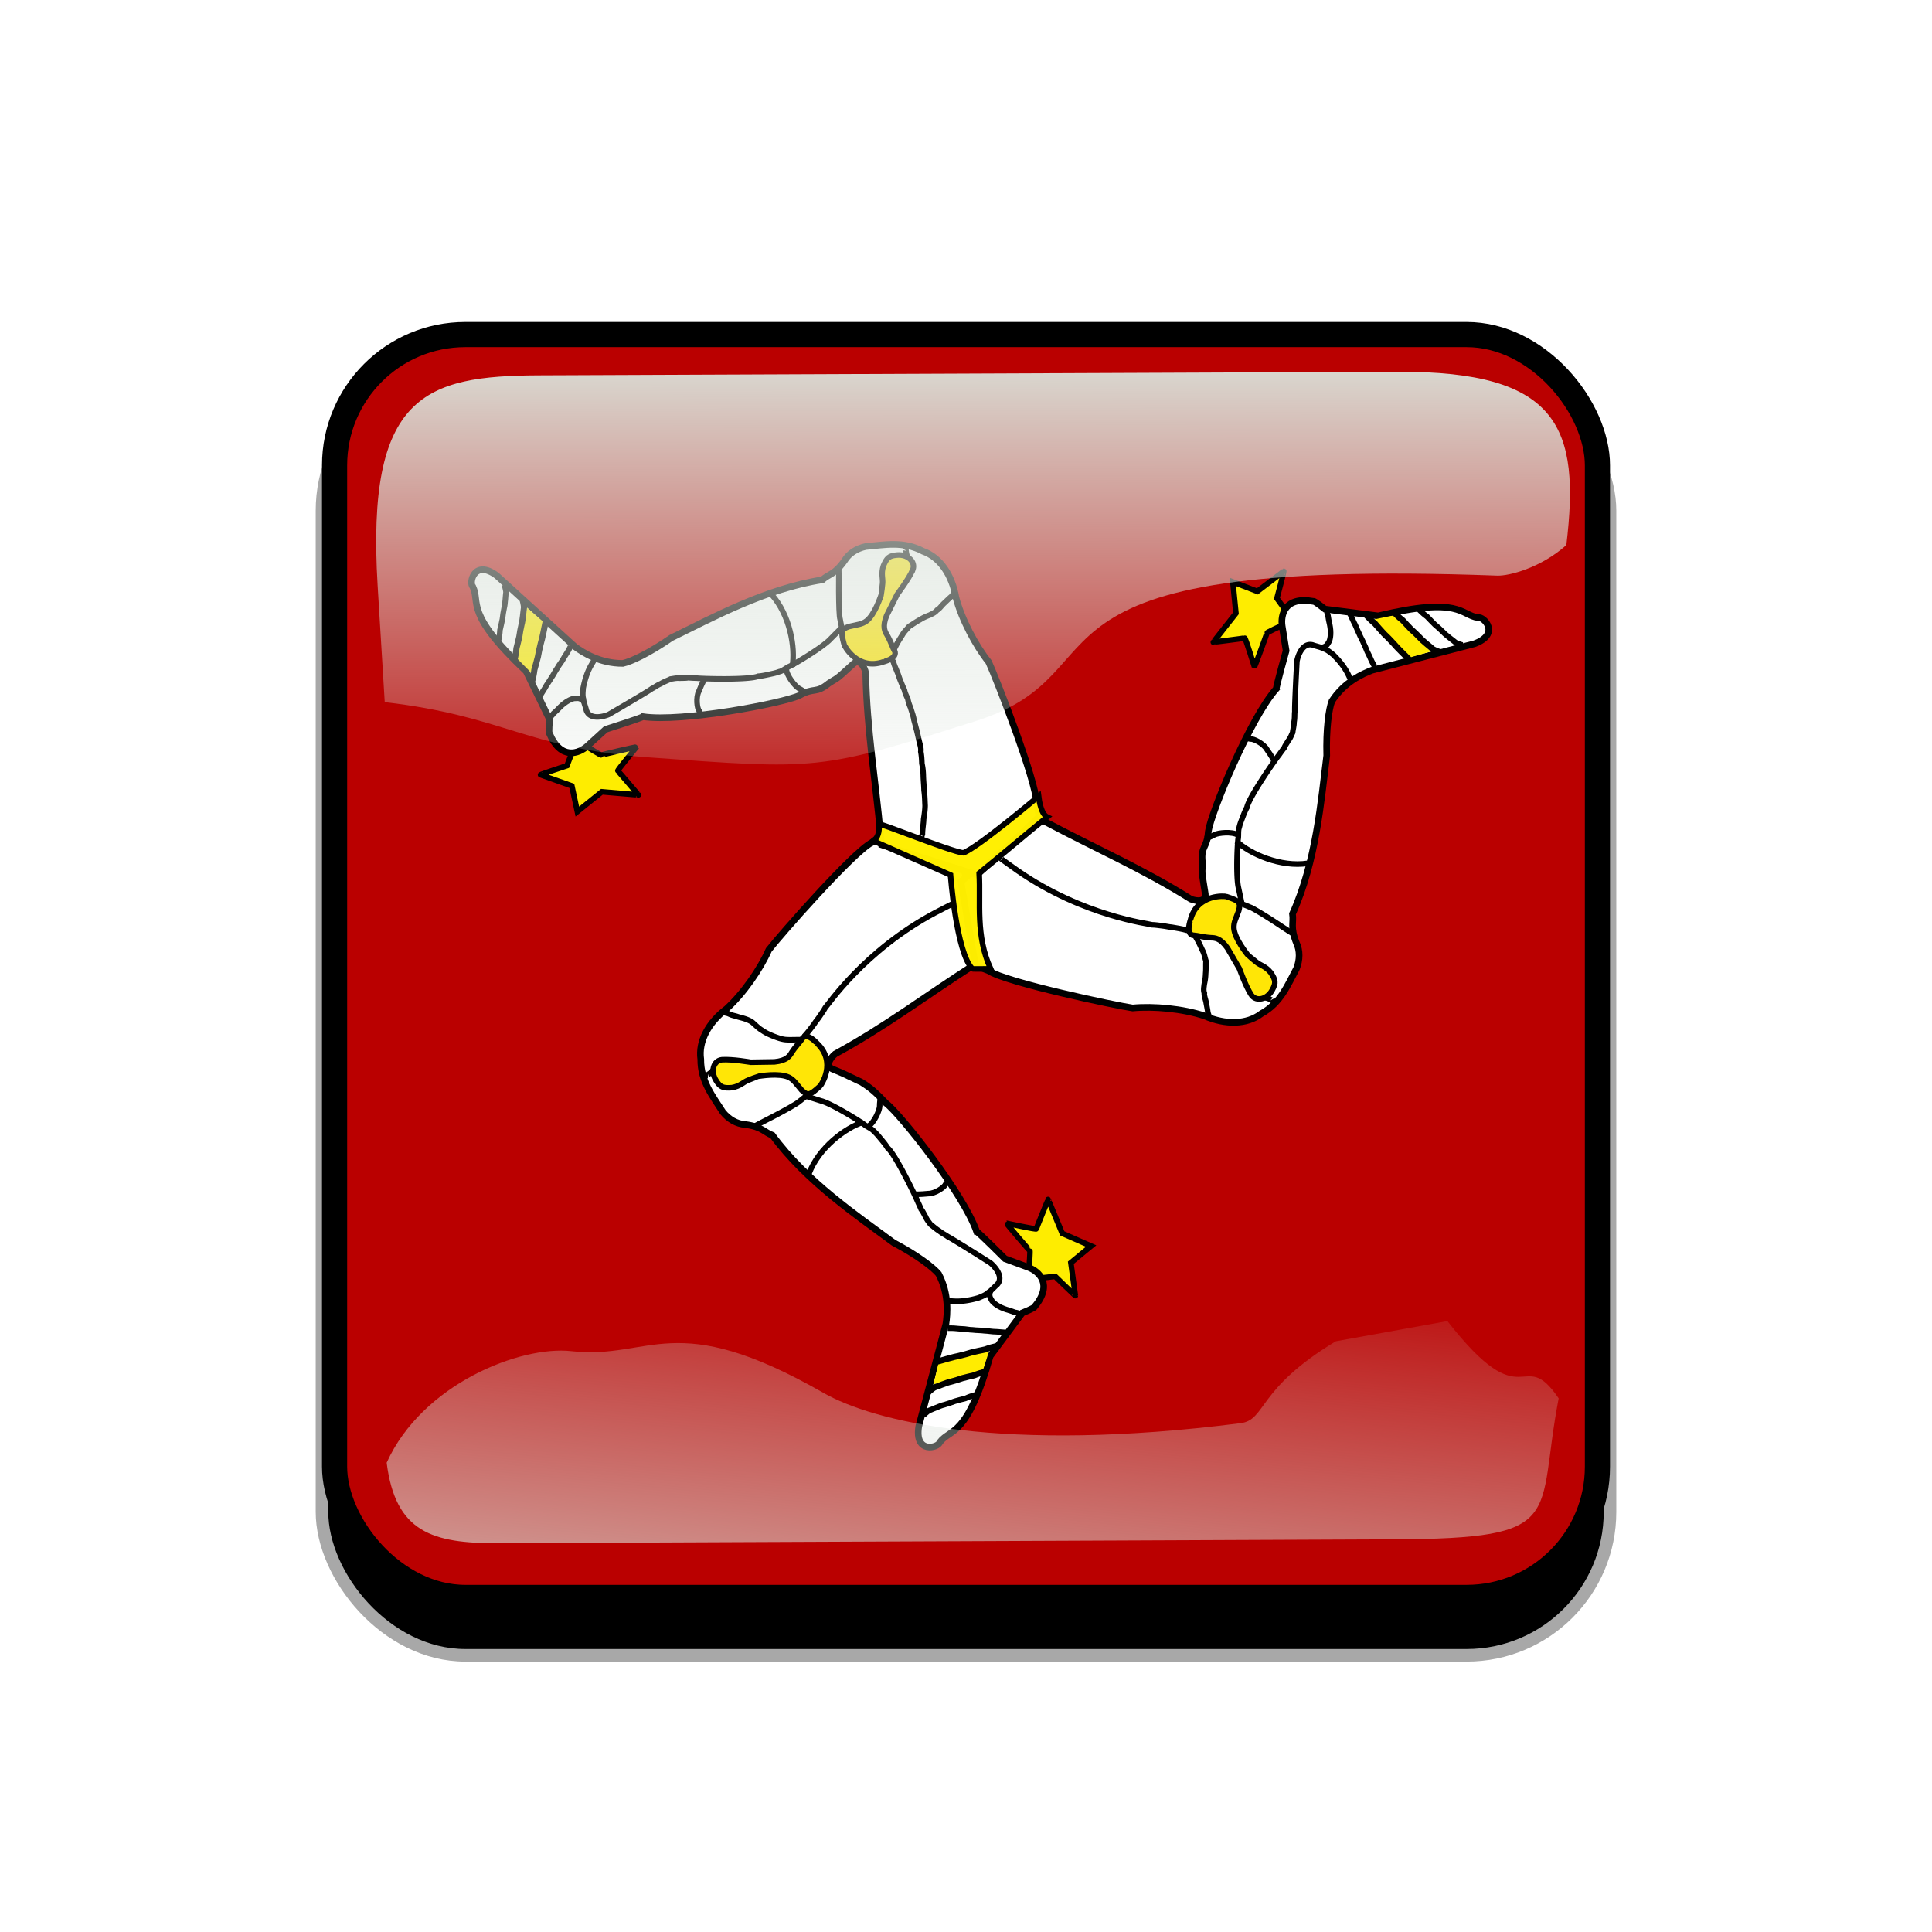
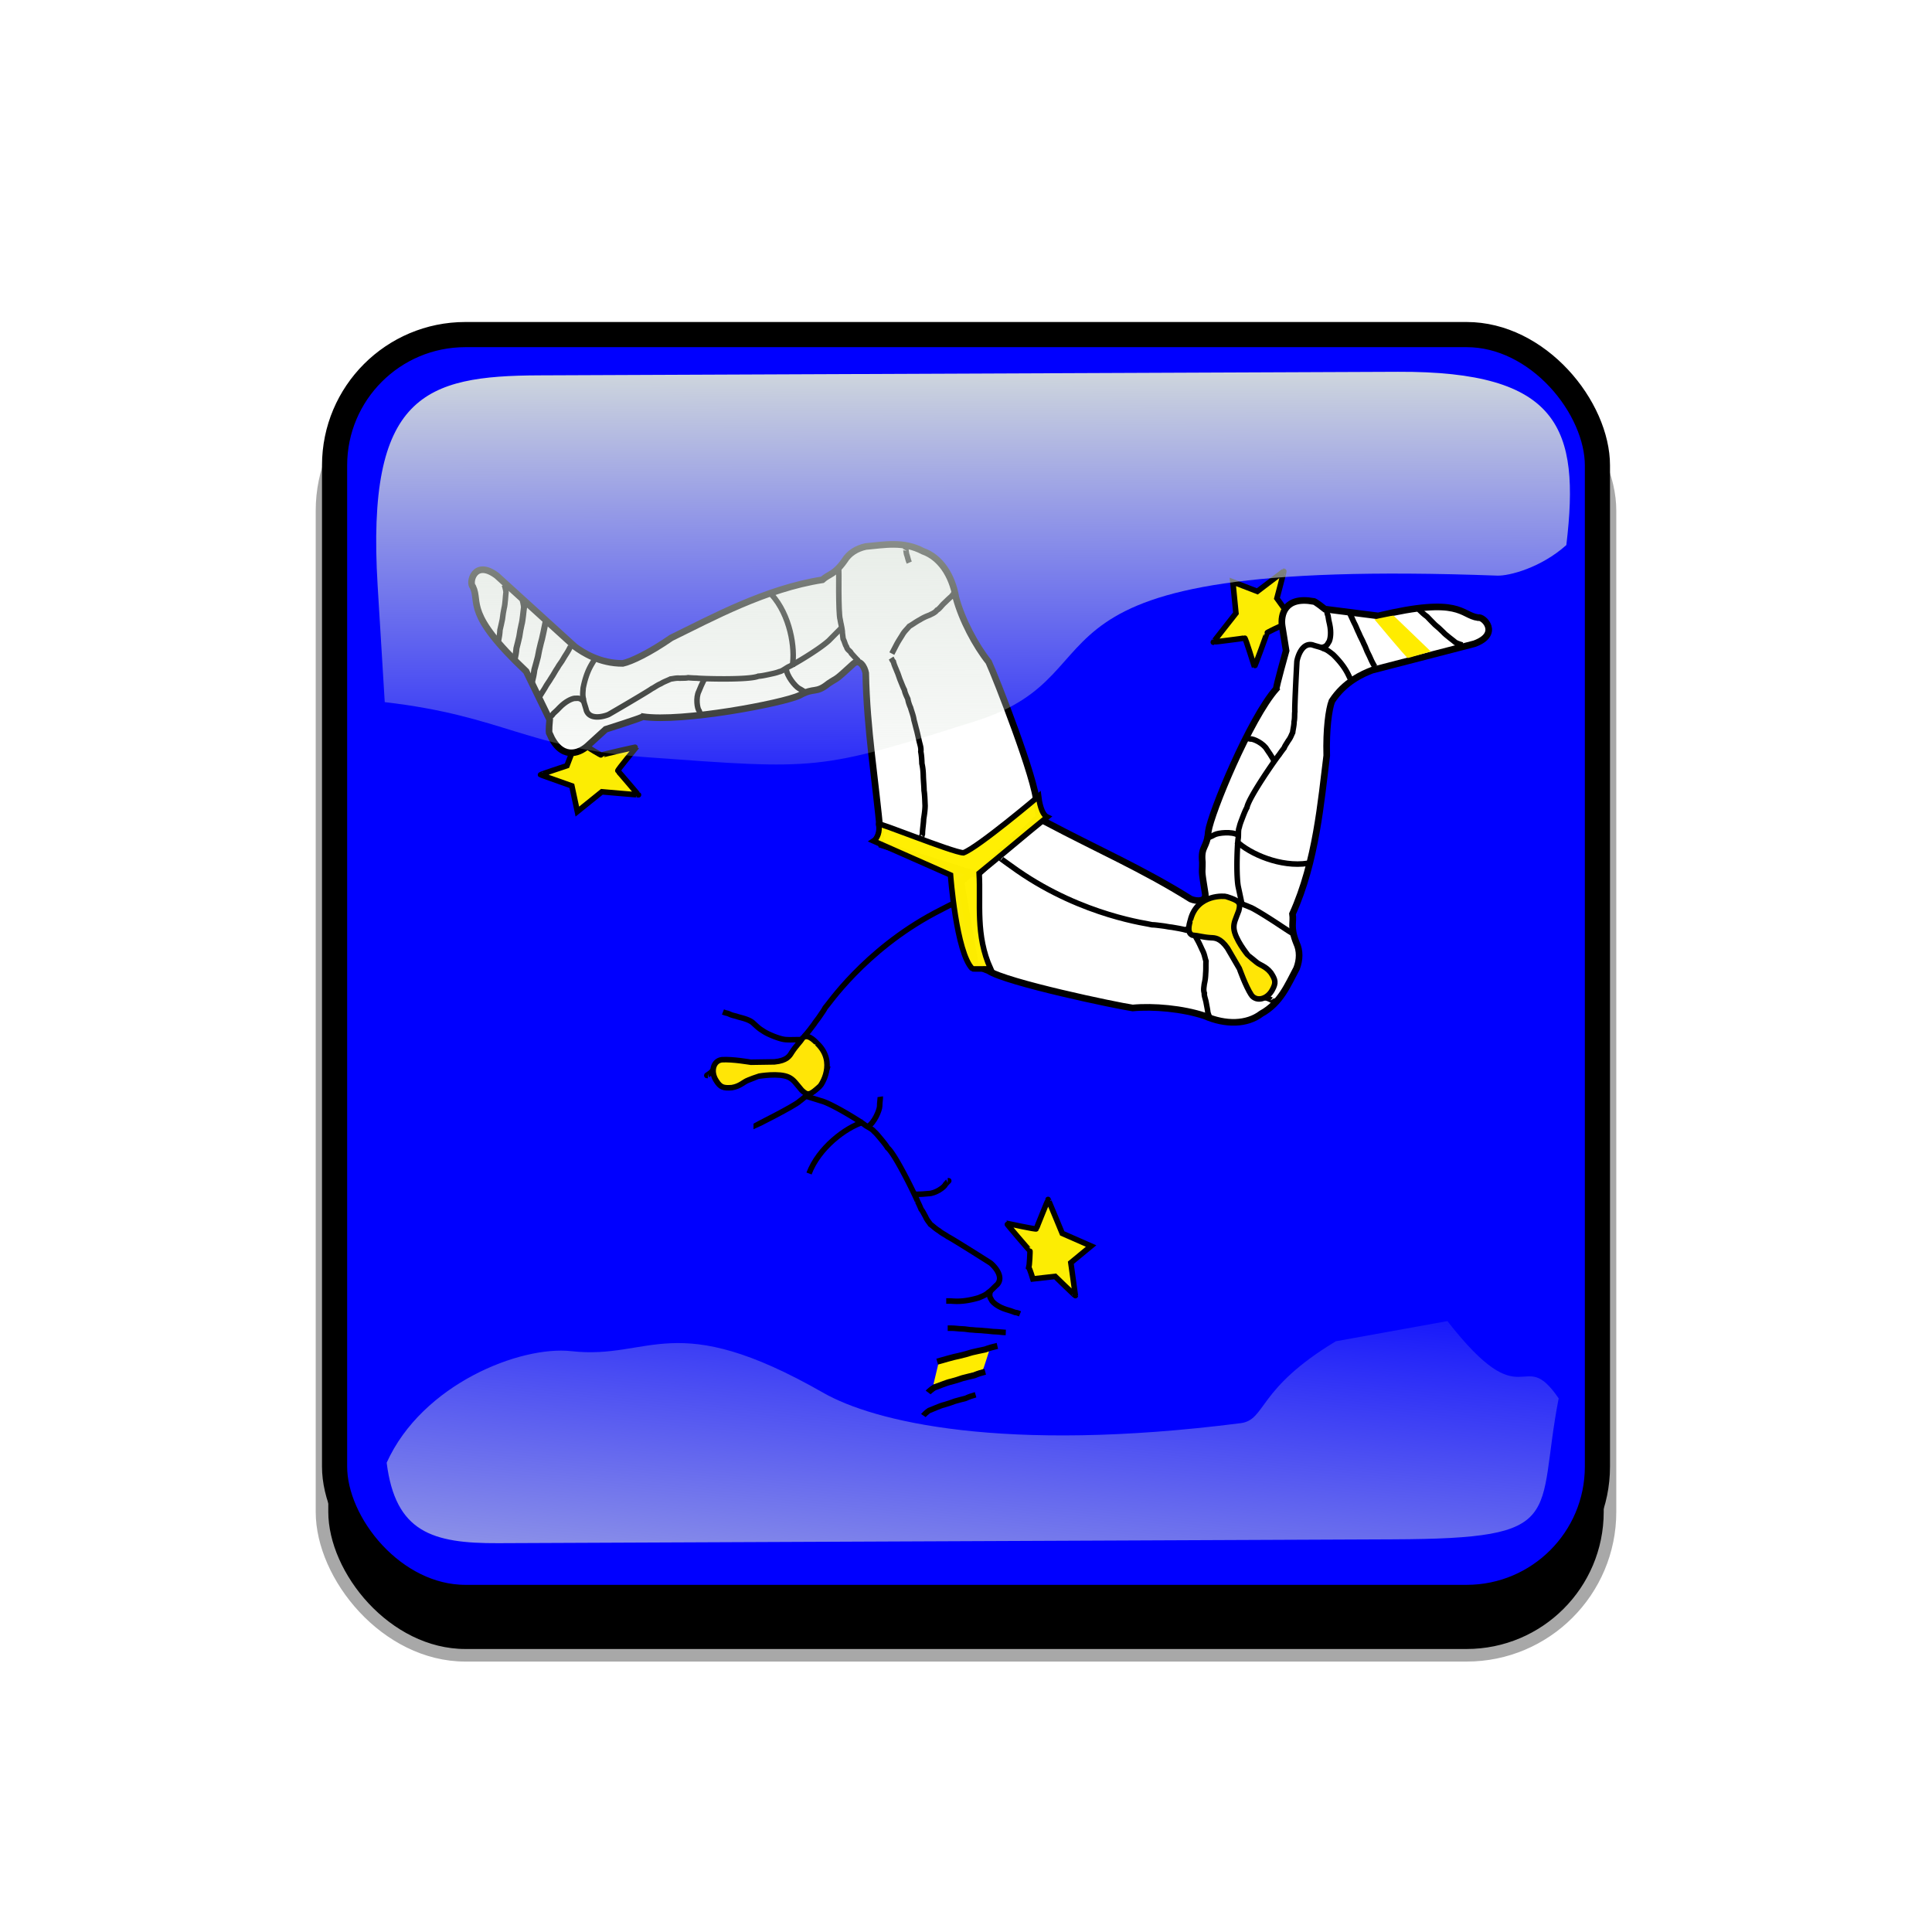
<svg xmlns="http://www.w3.org/2000/svg" xmlns:xlink="http://www.w3.org/1999/xlink" viewBox="0 0 768 768">
  <defs>
    <linearGradient id="a">
      <stop offset="0" stop-color="#dbe3db" />
      <stop offset="1" stop-color="#dbe3db" stop-opacity="0" />
    </linearGradient>
    <linearGradient id="e" y2="523.41" xlink:href="#a" gradientUnits="userSpaceOnUse" x2="358.08" gradientTransform="matrix(1.157 0 0 1.317 -91.204 -253.99)" y1="705.76" x1="342.19" />
    <linearGradient id="d" y2="360.92" xlink:href="#a" gradientUnits="userSpaceOnUse" x2="405.75" gradientTransform="matrix(.953 0 0 .866 11.575 -4.502)" y1="118.06" x1="405.26" />
    <clipPath id="c" clipPathUnits="userSpaceOnUse">
      <rect ry="57" height="511" width="511" y=".5" x=".5" fill-opacity=".67" />
    </clipPath>
    <clipPath id="f" clipPathUnits="userSpaceOnUse">
      <rect ry="57" height="512" width="512" stroke="#00fa00" stroke-width="20" fill="none" />
    </clipPath>
    <filter id="g">
      <feGaussianBlur stdDeviation="5.12" />
    </filter>
    <filter id="b">
      <feGaussianBlur stdDeviation="17.92" />
    </filter>
  </defs>&gt;<rect ry="57" height="512" width="512" y="56" x="38" filter="url(#b)" stroke="#a8a8a8" stroke-width="5" transform="translate(90 90)" />
  <g clip-path="url(#c)" transform="translate(128 128)">
    <rect ry="57" height="512" width="512" fill="#00f" />
    <g clip-path="url(#clipPath9267)" transform="translate(-102) scale(.688)">
-       <path fill-rule="evenodd" fill="#ba0000" d="M1063 744.09H0V0h1063z" />
      <path d="M556.648 546.465c.29-.88.877-9.946.584-9.946s-13.747-15.794-13.454-15.794 17.257 3.803 17.257 3.217c0-.584 6.727-16.671 6.727-16.964 0-.291 8.19 19.597 8.19 19.597l16.671 7.313-11.7 9.65s2.633 18.721 2.633 19.014c0 .291-11.7-11.116-11.7-11.116l-12.87 1.463s-1.754-5.85-2.338-6.434z" fill-rule="evenodd" stroke="#000" stroke-width="2.402pt" fill="#ffef00" fill-opacity=".988" />
-       <path d="M466.026 300.69c-11.114 5.722-53.768 54.478-59.618 62.082-4.901 11.04-14.487 25.006-24.362 33.996-10.54 7.974-16.397 18.867-14.945 29.18-.118 12.835 7.077 21.573 12.81 30.604 3.392 4.125 7.957 6.791 12.81 7.116 9.956 1.314 10.84 4.38 15.823 6.278 19.628 26.725 48.91 46.433 69.999 62.044 13.442 7.085 22.79 14.17 25.993 18.038 6.174 11.79 5.038 23.285 4.192 28.933l-15.657 59.073c-2.633 16.087 11.347 12.469 12.099 9.252 6.309-8.19 15.724-2.438 29.178-49.82 6.167-8.304 12.337-16.607 18.504-24.91 0 0 7.119-2.847 7.119-3.558 10.823-12.995 2.582-20.433-3.56-22.773-4.508-1.66-9.015-3.323-13.522-4.983 0 0-15.657-15.657-16.368-15.657-7.44-21.644-43.961-67.851-52.444-74.285-5.872-6.12-8.666-8.726-14.24-12.13-8.57-4.1-11.335-5.433-16.584-7.528-4.37-1.753-1.26-6.551 1.52-8.745 28.926-15.746 51.856-33.245 79.612-51.038 1.422-.95 2.847-1.898 4.27-2.847-3.321-18.978-6.644-37.957-9.964-56.935l-46.26-16.37c-2.427 1.66-4.27 3.322-6.405 4.982z" fill-rule="evenodd" stroke="#000" stroke-width="3.832" fill="#fff" />
      <path d="M504.73 600.45c.147-.584 28.955-5.85 28.955-5.85s-3.363 10.676-3.51 10.676l-28.662 8.627 3.217-13.454z" fill-rule="evenodd" fill="#ffec00" />
      <path d="M429.652 491.976c5.557-14.77 20.983-26.465 31.345-29.692" stroke="#000" stroke-width="2.402pt" fill="none" />
      <path d="M503.697 600.69c1.86-.524 10.117-2.934 12.522-3.309 2.566-.6 5.12-1.273 7.587-2.068 2.847-.582 4.63-1.117 7.587-1.656 2.316-.884 4.606-1.49 7.083-2.068m-39.995 26.913c.24-.322 2.203-2.057 3.614-2.895 1.66-.524 7.337-2.934 9.485-3.309 2.292-.6 4.572-1.273 6.775-2.068 2.544-.582 4.134-1.117 6.777-1.655 2.069-.885 4.113-1.49 6.324-2.069" stroke="#000" stroke-width="3.541" fill="none" />
      <path d="M510.184 496.157h-.413c1.295 0 .5-.108-1.243 2.068-.62 1.672-5.929 5.377-9.927 5.377-1.929.207-4.894.413-6.825.413-.55 0-1.31-.413-1.862-.413M509.775 581.35h2.067c2.145 0 4.298.381 6.205.413 2.069 0 4.137.586 6.206.586 2.088.295 4.603.2 6.763.507 2.422.082 4.365.56 6.885.56 2.033.076 3.128.415 5.38.415l-5.38-.415c2.033.076 3.128.415 5.38.415M495.697 631.826c.22-.322 2.018-2.057 3.308-2.895 1.52-.524 6.72-2.933 8.687-3.308 2.098-.6 4.186-1.274 6.204-2.069 2.33-.581 3.786-1.117 6.205-1.655 1.896-.884 3.767-1.49 5.79-2.069M534.45 559.92c-1.171 3.396.345 4.25.972 5.715 1.09 1.42 3.875 3.584 8.274 4.963 1.696.457 3.001.904 4.964 1.656 1.3.12 1.939.444 2.895.826M370.79 435.35h.414c-1.297 0-.519.084 1.655-1.656 1.343-1.501 2.465-2.181 3.722-3.721M397.555 464.804c.276 0 24.063-11.988 26.602-14.55 1.8-1.304 3.162-2.68 5.35-4.163 1.404-.733 2.41-1.672 3.725-2.482 1.093-1.583 2.52-2.54 3.308-3.988 1.46-1.266.834-2.638 2.018-4.163.56-1.562 1.607-4.193 1.948-5.622M470.807 447.626c.13.856-.38 3.491-.344 5.497-.081 2.326-3.073 9.51-6.688 11.655" stroke="#000" stroke-width="2.402pt" fill="none" />
      <path d="M428.066 447.362c.14 0 3.76 1.177 9.812 3.04 7.285 2.618 22.435 12.165 23.939 13.48 1.535 1.208 4.28 2.287 5.333 3.721 1.646 1.422 2.852 3.063 4.137 4.55 1.511 1.843 2.8 3.402 3.722 4.964 4.6 3.731 16.976 29.565 17.372 31.023a63.46 63.46 0 012.069 4.55c.918 1.058 1.54 2.552 2.482 4.138.865 2.056 1.833 2.993 2.897 4.55 1.37.952 3.215 2.758 4.964 3.722 1.864 1.595 3.613 2.244 4.963 3.31 1.951.83 23.751 14.61 24.763 15.3 1.991 1.6 8.072 7.901 3.803 12.485-1.812 1.55-3.443 3.602-4.99 4.479-1.576 1.578-3.77 2.284-5.581 3.101-9.822 2.902-14.824 1.862-16.755 1.862h-2.069M379.92 398.64c2.792 1.092 1.665.285 4.178 1.429 1.69.74 2.802.759 4.462 1.364 1.76.565 6.681 1.452 9.045 3.825 1.735 1.567 3.058 2.89 4.964 4.034 2.253 1.554 3.88 2.246 6.674 3.412 2.357.881 4.992 1.86 7.375 1.943 2.477.144 3.07.022 5.447.022h5.792-5.792 5.792" stroke="#000" stroke-width="2.402pt" fill="none" />
      <path d="M379.272 426.244c6.203-.413 16.543 1.449 16.75 1.449l13.65-.207c7.172-.692 8.756-3.447 9.928-5.38 2.688-4.134 4.55-5.582 6.619-8.684 3.308-2.482 7.86 3.308 8.067 3.308 11.58 10.963 2.273 24.405 1.653 24.818-5.79 5.31-7.032 5.653-10.547 2.275-3.517-4.137-4.55-5.996-7.445-7.445-5.583-2.689-17.166-.62-17.375-.62-.206 0-5.997 2.275-5.997 2.275-2.827 1.033-4.62 3.517-9.513 4.341-4.964.346-6.62-.137-9.101-4.134-3.308-5.17-1.655-11.376 3.31-11.996z" fill-rule="evenodd" stroke="#000" stroke-width="2.402pt" fill="#ffe606" />
      <path d="M703.114 175.363c-.909.178-9.1 4.11-8.956 4.366s-7.03 19.723-7.174 19.467-5.142-16.906-5.653-16.619c-.509.286-17.828 2.306-18.084 2.45-.253.143 13.069-16.743 13.069-16.743l-1.795-18.116 14.146 5.47s15.028-11.47 15.283-11.614c.253-.142-3.956 15.647-3.956 15.647l7.583 10.501s-4.24 4.396-4.463 5.191z" fill-rule="evenodd" stroke="#000" stroke-width="2.402pt" fill="#ffef00" fill-opacity=".988" />
      <path d="M533.289 374.804c10.435 6.884 73.838 20.17 83.333 21.543 12.025-1.138 28.897.373 41.572 4.575 12.116 5.28 24.482 5.046 32.76-1.273 11.246-6.187 15.336-16.741 20.399-26.164 1.933-4.979 2.02-10.264-.075-14.654-3.734-9.322-1.495-11.595-2.282-16.869 13.676-30.207 16.505-65.389 19.778-91.423-.412-15.189 1.183-26.81 2.985-31.497 7.25-11.16 17.828-15.803 23.166-17.834 19.721-5.1 39.444-10.2 59.165-15.302 15.313-5.588 5.308-16.001 2.135-15.08-10.23-1.486-9.831-12.512-57.727-1.018l-30.78-3.923s-5.97-4.81-6.59-4.461c-16.632-3.066-19.078 7.762-18.107 14.264.762 4.742 1.522 9.486 2.283 14.228 0 0-5.974 21.321-5.626 21.941-15.22 17.093-37.877 71.981-39.328 82.529-.687 9.911-4.43 8.121-3.427 17.755.038 7.528-.838 2.828 1.675 18.338.613 4.669-5.094 4.308-8.368 2.96-27.901-17.498-54.393-28.909-83.505-44.383l-4.574-2.326c-14.915 12.194-29.83 24.392-44.745 36.586l8.4 48.347c2.637 1.302 4.99 2.093 7.483 3.141z" fill-rule="evenodd" stroke="#000" stroke-width="3.832" fill="#fff" />
      <path d="M775.614 194.163c-.58.158-19.289-22.373-19.289-22.373s10.955-2.3 11.027-2.172l21.566 20.755-13.304 3.79z" fill-rule="evenodd" fill="#ffec00" />
      <path d="M717.855 312.766c-15.598 2.395-33.353-5.32-41.244-12.772" stroke="#000" stroke-width="2.402pt" fill="none" />
-       <path d="M776.33 194.945c-1.368-1.364-7.515-7.38-9.02-9.293-1.781-1.943-3.62-3.84-5.522-5.6-1.902-2.197-3.242-3.488-5.16-5.802-1.906-1.586-3.556-3.285-5.275-5.16m43.06 21.673c-.399-.052-2.873-.913-4.295-1.731-1.27-1.19-6.152-4.958-7.532-6.647-1.647-1.703-3.35-3.361-5.123-4.892-1.754-1.933-3-3.056-4.764-5.096-1.785-1.37-3.315-2.856-4.902-4.499" stroke="#000" stroke-width="3.541" fill="none" />
      <path d="M682.033 240.52l.202.36c-.635-1.129-.34-.383 2.412.069 1.761-.28 7.592 2.533 9.552 6.018 1.125 1.58 2.758 4.063 3.705 5.747.27.48.281 1.344.552 1.826M756.493 199.125l-.203-.36-.81-1.44c-1.051-1.871-1.773-3.935-2.68-5.613-1.014-1.803-1.517-3.893-2.53-5.696-.766-1.965-2.083-4.11-2.873-6.144-1.116-2.151-1.652-4.08-2.887-6.276-.929-1.81-1.17-2.93-2.274-4.893l2.274 4.893c-.929-1.81-1.17-2.93-2.274-4.893M807.392 186.66c-.39-.035-2.782-.751-4.145-1.465-1.202-1.069-5.85-4.42-7.141-5.951-1.552-1.534-3.161-3.024-4.843-4.394-1.65-1.746-2.83-2.753-4.485-4.598-1.7-1.219-3.144-2.554-4.64-4.033M725.72 188.12c3.535-.645 3.536-2.384 4.506-3.65.703-1.646 1.225-5.134.272-9.644-.434-1.702-.683-3.058-.99-5.138-.532-1.192-.563-1.908-.698-2.928M697.341 391.825l-.202-.36c.635 1.13.327.411-2.255-.632-1.967-.435-3.11-1.08-5.067-1.42M709.9 354.06c-.136-.24-22.243-15.1-25.72-16.058-2.02-.93-3.887-1.442-6.251-2.623-1.327-.864-2.639-1.281-3.989-2.03-1.916-.177-3.448-.952-5.097-.93-1.82-.652-2.708.567-4.619.282-1.635.277-4.442.654-5.855 1.057M659.027 298.627c.682-.532 3.23-1.38 4.96-2.394 2.067-1.069 9.795-1.982 13.437.118" stroke="#000" stroke-width="2.402pt" fill="none" />
      <path d="M679.743 336.012c-.068-.121-.817-3.854-2.16-10.042-1.287-7.633-.389-25.518.02-27.473.3-1.93-.105-4.852.63-6.473.433-2.131 1.272-3.987 1.938-5.836.866-2.22 1.594-4.107 2.503-5.676.998-5.84 17.452-29.287 18.529-30.347a63.459 63.459 0 012.953-4.033c.471-1.318 1.469-2.593 2.39-4.191 1.368-1.762 1.71-3.065 2.546-4.756.158-1.66.829-4.153.811-6.15.477-2.407.186-4.25.454-5.95-.234-2.106 1.095-27.862 1.2-29.082.419-2.52 2.932-10.909 9.02-9.434 2.238.82 4.826 1.236 6.349 2.155 2.148.6 3.839 2.166 5.439 3.345 7.343 7.139 8.887 12.009 9.834 13.692l1.014 1.804M660.751 401.014l-.202-.36c.547.973.244.488-.451-1.646-.183-1.835-.749-4.317-1.035-6.06-.37-1.812-1.22-3.876-.99-5.139-.648-1.84-.24-3.359-.066-5.182.515-2.28.748-3.93.811-6.15.251-2.727.05-4.659.205-7.235-.718-2.12-.865-3.896-1.96-6.015-.973-2.026-1.718-3.9-2.883-5.972l-2.838-5.049 2.838 5.05-2.838-5.05" stroke="#000" stroke-width="2.402pt" fill="none" />
      <path d="M685.248 388.895c-3.4-5.205-6.845-15.13-6.946-15.31l-6.87-11.799c-4.118-5.912-7.296-5.941-9.554-6.017-4.922-.317-7.097-1.23-10.815-1.513-3.784-1.667-.968-8.474-1.07-8.654 3.881-15.466 20.16-13.94 20.824-13.603 7.465 2.445 8.373 3.36 7.152 8.079-1.883 5.093-2.998 6.905-2.842 10.138.393 6.185 7.873 15.267 7.975 15.45.101.18 4.922 4.111 4.922 4.111 2.286 1.959 5.33 2.304 8.447 6.166 2.734 4.157 3.124 5.837.856 9.959-2.886 5.417-9.105 7.018-12.08 2.993z" fill-rule="evenodd" stroke="#000" stroke-width="2.402pt" fill="#ffe606" />
      <path d="M301.203 245.146c.647.663 8.423 5.361 8.558 5.1s20.352-4.922 20.217-4.662-11.327 13.563-10.807 13.833c.518.27 11.696 13.652 11.956 13.787.258.134-21.166-1.761-21.166-1.761l-14.172 11.425-3.174-14.83s-17.827-6.289-18.088-6.424c-.258-.134 15.257-5.262 15.257-5.262l4.632-12.096s6 1.139 6.787.89z" fill-rule="evenodd" stroke="#000" stroke-width="2.402pt" fill="#ffef00" fill-opacity=".988" />
      <path d="M561.083 277.965c.042-12.5-23.575-72.82-27.628-81.516-7.539-9.437-15.517-24.379-18.945-37.285-2.22-13.028-9.19-23.245-19.011-26.71-11.336-6.018-22.407-3.658-33.063-2.732-5.224 1.11-9.694 3.932-12.218 8.09-5.754 8.23-8.882 7.602-12.862 11.15-32.763 5.106-63.746 22.012-87.318 33.536-12.481 8.665-23.077 13.697-27.985 14.757-13.308.047-22.987-6.258-27.61-9.611l-45.212-41.115c-13.064-9.75-16.295 4.325-13.786 6.475 4.362 9.373-5.081 15.079 30.77 48.851l13.581 27.9s-.753 7.63-.122 7.957c6.546 15.593 16.945 11.707 21.852 7.333l10.652-9.704s21.11-6.68 21.438-7.312c22.637 3.37 80.967-7.744 90.586-12.308 8.668-4.855 9.221-.743 16.731-6.86 6.277-4.155 2.825-.847 14.424-11.446 3.57-3.07 6.394 1.901 7.06 5.38.646 32.926 5.612 61.34 8.614 94.17l.56 5.102 55.119 17.391 35.844-33.512c-.355-2.919-.982-5.32-1.47-7.98z" fill-rule="evenodd" stroke="#000" stroke-width="3.832" fill="#fff" />
-       <path d="M277.215 174.195c.45.399-8.15 28.392-8.15 28.392s-7.926-7.904-7.858-8.034l5.55-29.413 10.458 9.055z" fill-rule="evenodd" fill="#ffec00" />
      <path d="M408.077 157.544c10.549 11.738 13.82 30.818 11.91 41.5" stroke="#000" stroke-width="2.402pt" fill="none" />
      <path d="M277.478 173.167c-.392 1.892-2.059 10.33-2.834 12.637-.65 2.554-1.229 5.13-1.66 7.687-.796 2.795-1.142 4.624-2.027 7.496-.282 2.463-.8 4.774-1.428 7.24m-5.456-47.896c.175.361.81 2.903.904 4.54-.3 1.715-.777 7.864-1.434 9.943-.523 2.31-.977 4.644-1.286 6.966-.656 2.526-.914 4.184-1.654 6.777-.168 2.244-.573 4.337-1.078 6.566" stroke="#000" stroke-width="3.541" fill="none" />
      <path d="M367.26 227.09l.191-.367c-.597 1.15-.134.493-1.263-2.056-1.199-1.32-2.04-7.74-.198-11.287.705-1.808 1.888-4.534 2.778-6.248.254-.489.97-.972 1.225-1.462M291.841 187.473l-.19.367-.762 1.467c-.988 1.904-2.32 3.638-3.226 5.317-.953 1.836-2.427 3.401-3.38 5.237-1.224 1.717-2.298 3.993-3.566 5.769-1.188 2.111-2.508 3.616-3.67 5.853-1.004 1.768-1.81 2.584-2.847 4.582l2.848-4.582c-1.005 1.768-1.81 2.584-2.848 4.582M253.53 151.72c.184.345.896 2.739 1.046 4.27-.236 1.591-.493 7.316-1.067 9.235-.434 2.138-.799 4.3-1.023 6.458-.558 2.336-.753 3.875-1.39 6.27-.089 2.09-.414 4.03-.832 6.092M299.491 219.245c-2.475-2.604-3.93-1.651-5.52-1.77-1.763.314-4.967 1.788-8.218 5.056-1.187 1.295-2.184 2.247-3.756 3.643-.706 1.098-1.288 1.516-2.068 2.188M485.455 131.398l-.19.366c.597-1.151.164-.499.706 2.232.714 1.884.8 3.193 1.588 5.018M446.982 141.578c-.127.246-.448 26.88.655 30.314.329 2.198.923 4.042 1.23 6.667.004 1.583.373 2.91.486 4.449.902 1.7 1.093 3.406 2.016 4.773.45 1.88 1.957 1.956 2.765 3.71 1.128 1.216 2.98 3.358 4.091 4.32M428.475 214.504c-.819-.279-2.923-1.945-4.72-2.837-2.027-1.145-7.024-7.109-7.262-11.307" stroke="#000" stroke-width="2.402pt" fill="none" />
      <path d="M448.403 176.694c-.064.124-2.777 2.795-7.218 7.308-5.68 5.258-21.135 14.304-22.994 15.034-1.78.805-4.003 2.745-5.76 3.018-2.021.806-4.033 1.12-5.945 1.575-2.332.492-4.309.917-6.12 1.016-5.431 2.364-34.06 1.443-35.538 1.123a63.458 63.458 0 01-4.991-.26c-1.361.327-2.974.19-4.816.296-2.223-.18-3.5.247-5.373.475-1.475.777-3.929 1.582-5.59 2.69-2.275.92-3.656 2.173-5.225 2.88-1.635 1.349-23.91 14.347-24.988 14.927-2.337 1.03-10.732 3.523-12.833-2.378-.54-2.322-1.61-4.715-1.675-6.492-.675-2.126-.291-4.398-.181-6.382 1.95-10.054 5.177-14.014 6.067-15.728l.953-1.836M513.186 156.975l-.19.366c.514-.991.274-.472-1.13 1.279-1.435 1.158-3.202 2.991-4.504 4.185-1.312 1.303-2.574 3.144-3.756 3.643-1.184 1.55-2.679 2.042-4.3 2.895-2.189.817-3.696 1.526-5.589 2.69-2.418 1.284-3.924 2.51-6.164 3.792-1.381 1.762-2.786 2.857-3.959 4.934-1.162 1.925-2.321 3.575-3.416 5.684l-2.67 5.14 2.67-5.14-2.67 5.14M494.59 297.852l.381-.735c-.705 1.358-.458 1.002.205-1.291.006-2.75.659-6.076.686-8.5.413-2.57.832-5.343.859-7.944-.156-3.042-.15-5.768-.606-8.703-.035-2.7-.351-5.501-.431-8.147-.05-2.622-.245-4.867-.814-7.412-.052-1.906-.17-4.52-.633-6.855.248-1.84-.275-3.532-.667-5.005-.712-2.835-.988-4.489-1.736-7.427-.45-1.574-.894-3.586-1.573-5.944-.245-2.233-1.44-5.133-1.927-7.059-.664-1.417-1.334-3.334-1.59-5.019-.696-1.554-1.686-3.452-1.956-5.21-.733-1.342-1.513-3.428-2.323-5.402-.698-1.622-1.212-3.62-1.955-5.208-.75-2.008-1.664-3.723-2.132-5.768-.717-.695-.88-1.456-1.264-2.054" stroke="#000" stroke-width="2.402pt" fill="none" />
-       <path d="M489.628 143.12c-2.491 5.695-8.908 14.015-9.004 14.198l-6.106 12.21c-2.69 6.684-.974 9.359.2 11.29 2.43 4.29 2.858 6.61 4.658 9.875.678 4.08-6.558 5.452-6.654 5.636-15.064 5.226-22.706-9.228-22.787-9.969-2.044-7.585-1.777-8.845 2.84-10.408 5.293-1.216 7.42-1.276 10.04-3.177 4.958-3.717 8.459-14.95 8.555-15.135.095-.183.744-6.37.744-6.37.386-2.986-.993-5.721.53-10.444 1.98-4.565 3.172-5.811 7.864-6.172 6.112-.553 10.858 3.773 9.12 8.466z" fill-rule="evenodd" stroke="#000" stroke-width="2.402pt" fill="#ffe606" />
      <path d="M469.84 290.15c-2.276-2.067 42.811 16.337 49.014 16.546 8.481-3.102 43.433-32.676 43.433-32.676.345 2.895 1.584 10.409 4.961 11.996-13.51 10.962-25.782 21.508-39.293 32.468.966 17.373-2.205 35.78 6.618 55.221 0 0-10.546.205-10.546 0-9.307-9.307-12.618-54.185-12.618-54.185-14.821-6.619-29.644-13.029-44.465-19.648 2.138-1.38 3.861-5.652 2.896-9.722z" fill-rule="evenodd" stroke="#000" stroke-width="3.203" fill="#ffef00" fill-opacity=".987" />
      <path d="M512.74 336.15c.721-.523-8.133 4.113-10.407 5.277-40.961 21.85-62.04 53.634-63.354 54.835-.708 1.354-2.011 3.16-3.204 4.929-.96 1.483-2.338 3.018-3.246 4.518-1.255 1.738-3.893 5.17-5.334 6.694-.18.982.683-.336.401.317M540.73 310.18c-.795-.402 7.378 5.351 9.453 6.84 38.166 26.431 76.072 30.638 77.741 31.257 1.528.01 3.73.343 5.848.595 1.759.175 3.753.698 5.503.82 2.119.32 6.378 1.096 8.393 1.681.954-.29-.611-.453.098-.502" stroke="#000" stroke-width="3.203" fill="none" />
    </g>
  </g>
  <g transform="translate(0 38)">
    <path d="M214.21 111.21c-45.245.188-68.716 7.73-64.094 83.553l2.825 46.345c47.474 5.512 56.664 18.445 104.36 21.914 68.073 4.951 67.937 5.42 130.56-14.384 62.628-19.805 5.825-65.247 207.32-57.82 4.603.17 17.314-3.053 27.462-12.15 5.582-46.524-2.784-69.143-66.934-68.876z" color="#000" fill="url(#d)" />
    <path d="M531.03 495.17c-31.605 19.022-27.601 31.26-37.913 32.573-94.704 12.053-145.98-.727-165.8-12.061-59.588-34.078-68.468-13.014-100.22-16.574-20.115-2.255-59.245 12.984-73.388 44.344 3.472 27.608 18.111 32.098 44.281 31.986l356.06-1.527c69.692-.299 56.335-8.492 65.543-56.039-14.772-21.67-13.157 9.11-44.224-30.717z" color="#000" fill="url(#e)" />
    <rect transform="translate(128 90)" clip-path="url(#f)" ry="57" height="512" width="512" filter="url(#g)" stroke="#000" stroke-width="20" fill="none" />
  </g>
</svg>